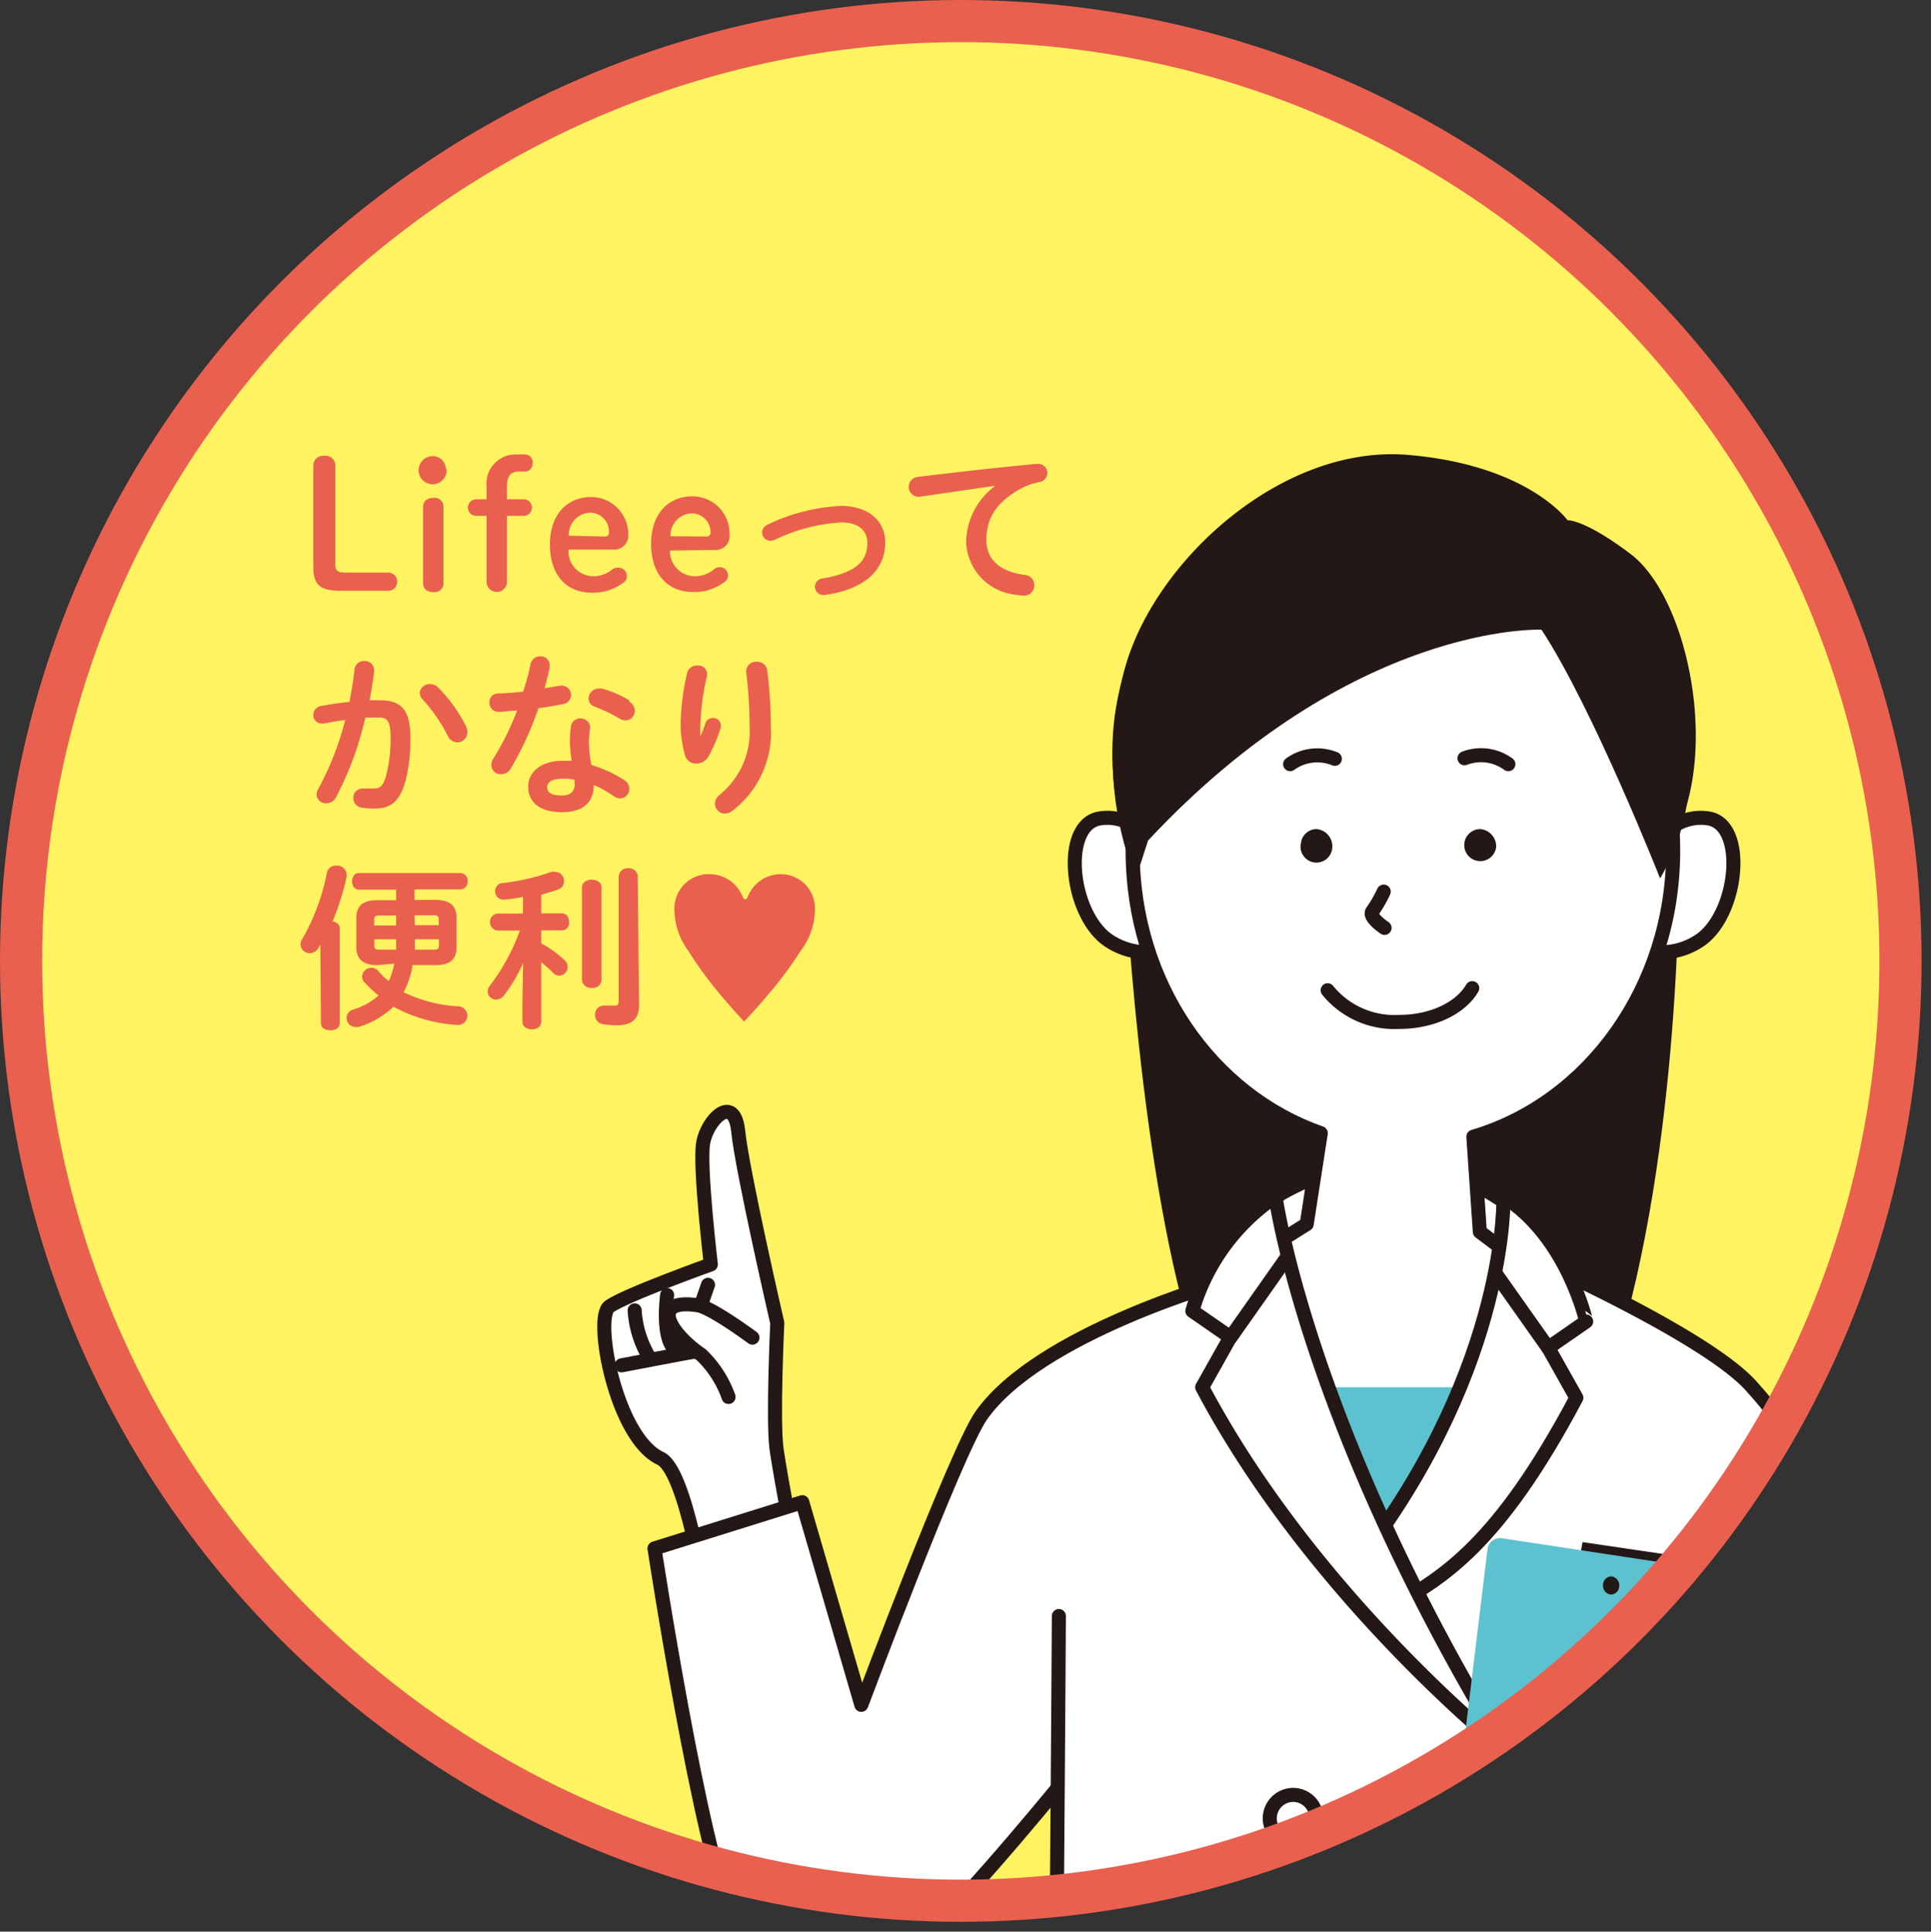
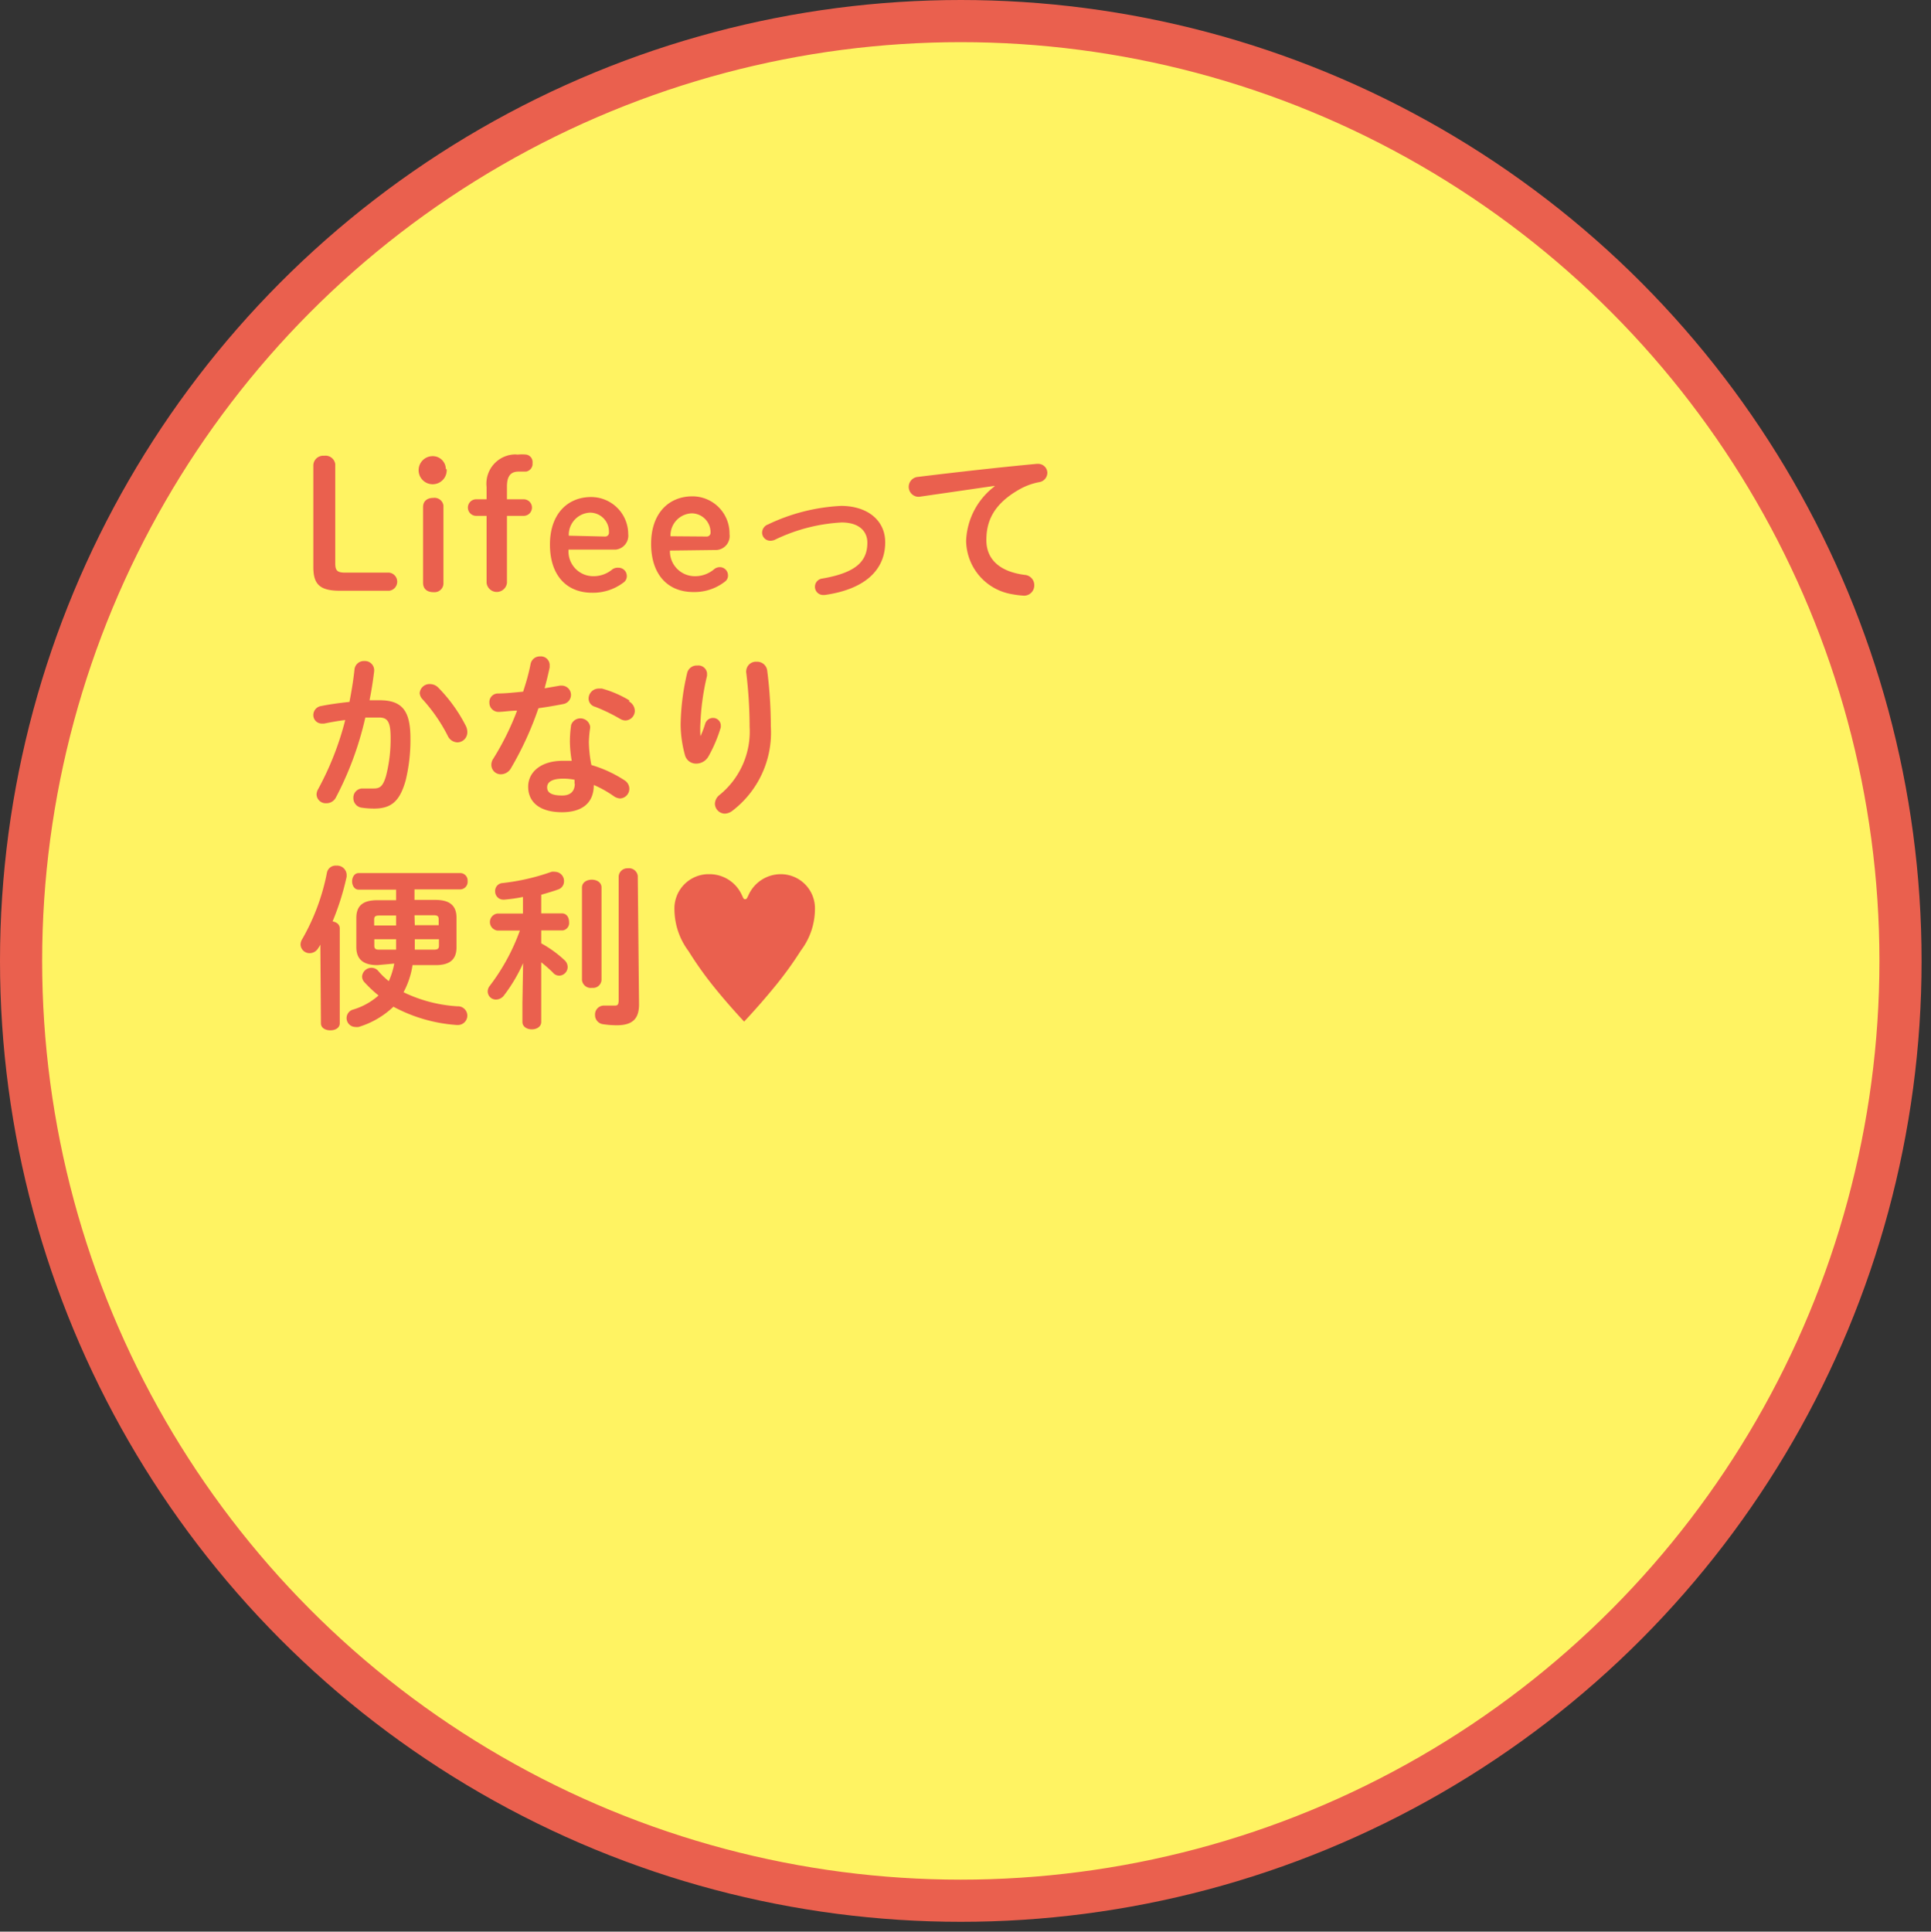
<svg xmlns="http://www.w3.org/2000/svg" id="レイヤー_1" data-name="レイヤー 1" viewBox="0 0 137.43 137.46">
  <rect x="0" y="0" width="137.43" height="137.46" fill="#333333" stroke="none" />
  <defs>
    <style>.cls-1,.cls-12,.cls-5{fill:none;}.cls-2{fill:#fff362;}.cls-3{clip-path:url(#clip-path);}.cls-4,.cls-7,.cls-8,.cls-9{fill:#fff;}.cls-4,.cls-5,.cls-8{stroke:#231815;stroke-linecap:round;stroke-linejoin:round;}.cls-4,.cls-6,.cls-7{fill-rule:evenodd;}.cls-11,.cls-6{fill:#231815;}.cls-10{fill:#5dc2d0;}.cls-12{stroke:#ea604e;stroke-miterlimit:10;stroke-width:3px;}.cls-13{fill:#ea604e;}</style>
    <clipPath id="clip-path">
-       <circle class="cls-1" cx="68.38" cy="68.38" r="66.88" />
-     </clipPath>
+       </clipPath>
  </defs>
  <g id="レイヤー_2" data-name="レイヤー 2">
    <g id="レイヤー_1-2" data-name="レイヤー 1-2">
      <circle class="cls-2" cx="68.38" cy="68.38" r="66.88" />
      <g class="cls-3">
        <path class="cls-4" d="M55.32,94.15s-2.5-10.85-2.78-13.63-2.23-.83-2.5.84.55,8.62.55,8.62-6.12,2.19-7.23,3,.48,9.34,3.64,10.8c1.82.84,3.16,9.81,3.16,9.81l6.72-1.46s-1.33-7-1.61-9S55.32,94.15,55.32,94.15Z" />
        <path class="cls-5" d="M50.39,91.43l-.72,2.06,1,1.46s-.67,1.15-1.1,1.21-5.33,1-5.33,1" />
        <path class="cls-5" d="M47.48,92.16s-.47,3.34.73,4" />
        <path class="cls-5" d="M45.17,93.25a7.31,7.31,0,0,0,1,3.28" />
        <path class="cls-4" d="M53.55,95.19s-2.9-2.15-3.88-2.3c-3.44-.52-2.07,1.94.24,3.52a7.73,7.73,0,0,1,1.94,3" />
        <path class="cls-6" d="M119.51,59.4s.39,18.9-3.79,34.56c0,0-28.84,8.56-31.26-.1-3.74-13.39-4.53-34.07-4.53-34.07Z" />
        <polygon class="cls-7" points="80.74 94.4 88.92 89.73 111.86 92.8 118.88 122.17 78.69 121.14 80.74 94.4" />
        <path class="cls-4" d="M87.17,91.19s-13.25,3.7-17.34,9.55c-1.76,2.51-8.53,20.58-8.53,20.58L57.1,106.9l-10.52,3.29s3.29,21.55,5.62,26.52c2.43,5.16,7.53,6.17,11.4,3.21,5-3.8,20.35-23.21,19.68-23.21" />
        <path class="cls-4" d="M82.61,60.73s-1.6-2.91-4.33-2.49-2.15,6.64.49,8.6a4.93,4.93,0,0,0,4.94.48Z" />
-         <path class="cls-4" d="M117.25,60.73s1.6-2.91,4.33-2.49,2.15,6.64-.49,8.6a4.93,4.93,0,0,1-4.94.48Z" />
        <path class="cls-8" d="M89.57,86a16.47,16.47,0,0,1,7.68-3.12c5.11-.88,9.64,2.48,11,3.5s1.9,10.23,1.9,10.23H89.65Z" />
-         <path class="cls-6" d="M80.39,61.3a23.51,23.51,0,0,1-.31-13.82c2.15-7.63,11.17-15.85,20.11-15.11,8.57.72,11.37,4.65,11.37,4.65s1.2-.09,4.51,2.42c4.55,3.45,6.93,17,1.46,22.29Z" />
+         <path class="cls-6" d="M80.39,61.3a23.51,23.51,0,0,1-.31-13.82s1.2-.09,4.51,2.42c4.55,3.45,6.93,17,1.46,22.29Z" />
        <path class="cls-8" d="M119.08,60.55c0-11.66-8.61-21.1-19.24-21.1s-19.23,9.44-19.23,21.1C80.61,70,86.23,77.92,94,80.64l-1,6.47-6.74,4.23S87,101,98.37,101.86s12.42-10.09,12.42-10.09l-5.47-4.11-.46-6.77C113.05,78.47,119.08,70.29,119.08,60.55Z" />
        <path class="cls-6" d="M80.83,62.53S75.67,49.9,83.54,42.35c8.37-8,17.06-7.88,23.73-6s17.55,14.73,10.88,26.16c0,0-4.77-12.1-8.44-17.7,0,0-13.43-.59-28,15Z" />
        <path class="cls-4" d="M104.78,70.32c-.82,1.41-2.83,2.4-5.19,2.4a6.12,6.12,0,0,1-5.1-2.25" />
-         <path class="cls-6" d="M94.82,60.3A1.13,1.13,0,1,1,92.59,60a1.12,1.12,0,0,1,1.11-1A1.23,1.23,0,0,1,94.82,60.3Z" />
-         <path class="cls-6" d="M106.48,60.3a1.14,1.14,0,1,1-1.12-1.3A1.23,1.23,0,0,1,106.48,60.3Z" />
        <path class="cls-5" d="M107.35,54.38a3.29,3.29,0,0,0-3.12-.42" />
        <path class="cls-5" d="M91.82,54.38A3.29,3.29,0,0,1,95,54" />
        <path class="cls-5" d="M98.48,63.45a9.11,9.11,0,0,1-.8,1.39c-.33.4.86,1.19.86,1.19" />
        <path class="cls-9" d="M92.13,157.63a1.74,1.74,0,1,1,1.65-1.83v.09A1.7,1.7,0,0,1,92.13,157.63Zm0-13.61a1.66,1.66,0,1,1,1.65-1.67h0A1.66,1.66,0,0,1,92.13,144Zm0-13a1.66,1.66,0,1,1,1.65-1.67h0A1.66,1.66,0,0,1,92.13,131Zm12.3,26.59a1.74,1.74,0,1,1,1.66-1.82v.08a1.7,1.7,0,0,1-1.64,1.76h0Zm0-13.44a1.75,1.75,0,1,1,1.66-1.84v.1a1.71,1.71,0,0,1-1.66,1.76h0Zm0-13a1.74,1.74,0,1,1,1.66-1.82v.08a1.7,1.7,0,0,1-1.61,1.77h0Z" />
        <path class="cls-8" d="M109.23,89.64s12.58,5.59,15.54,9.15a23.75,23.75,0,0,1,4.18,6.39c6.12,15.26,9.77,29.95,10.27,35.56.65,7.18-5.09,9.62-17.64,7.34" />
        <path class="cls-10" d="M96.62,112.23S89.57,97,89.07,98.72h18.39S103.39,110.35,96.62,112.23Z" />
        <path class="cls-8" d="M75.36,115c-.11,19.28-.37,46.12-.37,46.12l-.7,64.61a209.51,209.51,0,0,0,23.5,1c10.38,0,21.14-.48,29.24-1L124.18,118.1" />
        <path class="cls-8" d="M107,85.15s.4,11.79-10,25.55l2.19,3.56c3.46-2,7.41-4.25,13-14.79l-2-3.56,2.7-1.87S111.55,88,107,85.15Z" />
        <line class="cls-5" x1="110.18" y1="95.91" x2="106.47" y2="90.66" />
-         <path class="cls-8" d="M90.78,85.15s2.2,16.19,16.37,39.41c0,0-13.66-10.86-21.59-25.84l2-3.56-2.7-1.87A14.77,14.77,0,0,1,90.78,85.15Z" />
        <line class="cls-5" x1="87.59" y1="95.16" x2="91.61" y2="89.45" />
        <path class="cls-8" d="M102.67,129.46a1.66,1.66,0,1,0,1.66-1.73A1.69,1.69,0,0,0,102.67,129.46Z" />
        <path class="cls-8" d="M90.37,129.38A1.66,1.66,0,1,0,92,127.73h0A1.67,1.67,0,0,0,90.37,129.38Z" />
        <polygon class="cls-11" points="112.3 111.56 112.63 109.74 124.71 111.52 124.5 113.65 112.3 111.56" />
        <path class="cls-10" d="M125.18,152.31a.92.92,0,0,0,1-.83h0l4.71-37.38a1,1,0,0,0-.76-1.11l-23.27-3.53a.91.91,0,0,0-1,.79v.05l-4.56,37.59a1,1,0,0,0,.76,1.1Z" />
        <path class="cls-11" d="M115.24,112.89a.6.6,0,0,1-.62.58h0a.63.63,0,0,1-.53-.7.6.6,0,0,1,.61-.59h0A.64.64,0,0,1,115.24,112.89Z" />
        <path class="cls-11" d="M122.43,114a.6.6,0,0,1-.62.58h0a.63.63,0,0,1-.53-.7.6.6,0,0,1,.61-.59h0A.64.64,0,0,1,122.43,114Z" />
        <path class="cls-8" d="M113.76,134.22l-4.22-4.28a23.87,23.87,0,0,1-3.42-2c-1.06-.84-1,1.73,0,2.4a8.73,8.73,0,0,1,1.81,1.93s-5.14-2.24-5.53-2.33-.39-.84-1.2-.13.11,3,.11,3a19.09,19.09,0,0,0-.12,2.83,28.8,28.8,0,0,0,.55,3.59c.18.5,1,2,1.18,2.38s3.7.59,4.5.59,9.47,1.14,10,1.26,1.36-3.92,1.36-3.92Z" />
        <path class="cls-8" d="M128.7,148.74l-16.15-2.82,1.59-14.45s9.63,2.11,10.54,2.35c2.91.77,3-1.36,4.29-.92s2.26,1.76,3.19,3.23" />
      </g>
      <circle class="cls-12" cx="68.38" cy="68.38" r="66.88" />
      <path class="cls-13" d="M27.7,40.75a.65.65,0,0,1,0,1.29H24.2c-1.48,0-1.9-.49-1.9-1.7V33.15a.7.7,0,0,1,.7-.72h.09a.7.7,0,0,1,.77.6v7.06c0,.5.13.66.71.66Z" />
      <path class="cls-13" d="M31.79,33.39a1,1,0,1,1-1-.93h0a.93.93,0,0,1,.94.92Zm-1.68,2.69c0-.41.28-.65.74-.65a.64.64,0,0,1,.71.54v5.51a.63.63,0,0,1-.59.66h-.12c-.46,0-.74-.24-.74-.66Z" />
      <path class="cls-13" d="M37.27,35.53a.59.59,0,0,1,0,1.18H36.08v4.77a.73.73,0,0,1-1.45,0V36.71h-.74a.59.59,0,1,1,0-1.18h.74v-.88a2.08,2.08,0,0,1,1.83-2.3,1.61,1.61,0,0,1,.38,0,3.21,3.21,0,0,1,.62,0,.54.54,0,0,1,.44.6.56.56,0,0,1-.46.61H36.9c-.56,0-.82.33-.82,1.06v.91Z" />
      <path class="cls-13" d="M40.46,39.18A1.76,1.76,0,0,0,42.12,41a2.08,2.08,0,0,0,1.47-.49A.65.65,0,0,1,44,40.4a.59.59,0,0,1,.61.57h0a.55.55,0,0,1-.18.44,3.58,3.58,0,0,1-2.29.77c-1.83,0-3-1.25-3-3.43s1.26-3.38,2.93-3.38A2.64,2.64,0,0,1,44.71,38v0a1,1,0,0,1-.88,1.11H40.46Zm2.59-1a.27.27,0,0,0,.29-.25v-.06A1.35,1.35,0,0,0,42,36.48h0a1.58,1.58,0,0,0-1.52,1.64h0Z" />
      <path class="cls-13" d="M47.68,39.18A1.77,1.77,0,0,0,49.34,41a2.09,2.09,0,0,0,1.48-.49.63.63,0,0,1,.39-.15.58.58,0,0,1,.6.56v0a.52.52,0,0,1-.18.44,3.52,3.52,0,0,1-2.29.77c-1.82,0-3-1.25-3-3.43s1.26-3.38,2.94-3.38A2.64,2.64,0,0,1,51.92,38V38A1,1,0,0,1,51,39.14h-.19Zm2.6-1a.27.27,0,0,0,.29-.25v-.06a1.35,1.35,0,0,0-1.34-1.34,1.57,1.57,0,0,0-1.51,1.63v0Z" />
      <path class="cls-13" d="M63,38.59c0,2-1.48,3.35-4.3,3.75h-.12a.58.58,0,0,1-.58-.58v0a.59.59,0,0,1,.52-.59c2.39-.41,3.21-1.22,3.21-2.55,0-.81-.58-1.44-1.83-1.44a12.35,12.35,0,0,0-4.77,1.24.77.77,0,0,1-.3.06.58.58,0,0,1-.59-.57v0a.63.63,0,0,1,.42-.59A13.56,13.56,0,0,1,59.86,36C61.7,36,63,37,63,38.59Z" />
      <path class="cls-13" d="M70.75,34.58l-5.32.77H65.3a.71.71,0,0,1,0-1.41c2.62-.32,5.86-.69,8.48-.93h.08a.65.65,0,0,1,.68.62v0a.68.68,0,0,1-.58.68,4.57,4.57,0,0,0-1.38.5c-2,1.12-2.38,2.43-2.38,3.63,0,1.4,1,2.25,2.73,2.47a.73.73,0,0,1,.68.74.73.73,0,0,1-.72.74h0a7.32,7.32,0,0,1-.94-.12,3.9,3.9,0,0,1-3.19-3.79A5.1,5.1,0,0,1,70.8,34.6Z" />
      <path class="cls-13" d="M23.9,56.76a.75.75,0,0,1-.68.4.65.65,0,0,1-.69-.61v0a.77.77,0,0,1,.11-.39,21.24,21.24,0,0,0,1.93-4.92c-.52.06-1,.15-1.5.25H22.9a.6.6,0,0,1-.6-.6v0a.65.65,0,0,1,.57-.65c.64-.13,1.33-.22,2-.29.15-.77.28-1.55.36-2.32a.67.67,0,0,1,.7-.59.66.66,0,0,1,.7.62h0v.09c-.08.68-.19,1.38-.33,2.08H27c1.61,0,2.21.73,2.21,2.71a12.12,12.12,0,0,1-.34,3c-.41,1.45-1,2-2.24,2a6.11,6.11,0,0,1-.86-.06.68.68,0,0,1-.62-.68.65.65,0,0,1,.61-.69h.83c.44,0,.66-.14.88-.88a10.47,10.47,0,0,0,.33-2.73c0-1.14-.22-1.44-.82-1.44H26A23.13,23.13,0,0,1,23.9,56.76Zm9.26-5.09a1,1,0,0,1,.1.43.72.72,0,0,1-.71.73h0a.79.79,0,0,1-.69-.48,11.85,11.85,0,0,0-1.79-2.59.69.69,0,0,1-.2-.45.7.7,0,0,1,.73-.63.83.83,0,0,1,.58.24A11,11,0,0,1,33.16,51.67Z" />
      <path class="cls-13" d="M37.76,47.26a.67.67,0,0,1,.68-.55.63.63,0,0,1,.68.58v.2c-.1.48-.23,1-.36,1.49l1.1-.19H40a.66.66,0,0,1,.09,1.31c-.54.11-1.16.21-1.77.3a23.17,23.17,0,0,1-1.94,4.24.84.84,0,0,1-.71.46.67.67,0,0,1-.7-.66h0A.75.75,0,0,1,35.1,54a19.21,19.21,0,0,0,1.7-3.43c-.47,0-.92.08-1.31.09a.65.65,0,0,1-.66-.64V50a.61.61,0,0,1,.57-.65h0c.56,0,1.19-.07,1.83-.13C37.46,48.53,37.64,47.88,37.76,47.26ZM40,57.8c-1.5,0-2.41-.65-2.41-1.82,0-1,.86-1.84,2.47-1.84h.63a8.57,8.57,0,0,1-.13-1.34,8.25,8.25,0,0,1,.09-1.22.7.7,0,0,1,.89-.42.69.69,0,0,1,.46.54v.1a8.44,8.44,0,0,0-.09,1,9,9,0,0,0,.18,1.64,8.88,8.88,0,0,1,2.36,1.09.71.71,0,0,1,.34.6.69.69,0,0,1-.66.69.86.86,0,0,1-.43-.15,7.83,7.83,0,0,0-1.44-.81C42.26,57.3,41.23,57.8,40,57.8Zm.89-2v-.31a4.15,4.15,0,0,0-.79-.08c-.88,0-1.16.28-1.16.62s.25.58,1.07.58c.59,0,.9-.3.9-.86Zm3.88-5.88a.78.78,0,0,1,.41.66.69.69,0,0,1-.66.69.76.76,0,0,1-.38-.11,12.42,12.42,0,0,0-1.8-.87.6.6,0,0,1-.45-.57A.72.72,0,0,1,42.6,49h.24a7.67,7.67,0,0,1,1.95.84Z" />
      <path class="cls-13" d="M49.86,52.37a6.49,6.49,0,0,0,.33-.87.58.58,0,0,1,.54-.41.55.55,0,0,1,.57.51v.15a10,10,0,0,1-.88,2.08,1,1,0,0,1-.87.51.81.81,0,0,1-.8-.6,8.43,8.43,0,0,1-.31-2.17,17,17,0,0,1,.47-3.7.7.7,0,0,1,.72-.51.62.62,0,0,1,.69.54v.19a17.32,17.32,0,0,0-.47,3.36,7.06,7.06,0,0,0,0,.92Zm3.25-4.64a.69.69,0,0,1,.74-.64h0a.72.72,0,0,1,.75.61,31.48,31.48,0,0,1,.26,4,7,7,0,0,1-2.74,6,.94.94,0,0,1-.53.2.72.72,0,0,1-.71-.7.83.83,0,0,1,.33-.63,5.81,5.81,0,0,0,2.14-4.85,32.44,32.44,0,0,0-.25-3.94Z" />
      <path class="cls-13" d="M22.8,67.23c-.05.07-.08.15-.14.22a.71.71,0,0,1-.61.38.64.64,0,0,1-.66-.61.74.74,0,0,1,.13-.41,15.36,15.36,0,0,0,1.75-4.72.63.63,0,0,1,.67-.49.68.68,0,0,1,.73.63h0v.16a18.63,18.63,0,0,1-1,3.18c.28.05.51.21.51.5v6.75c0,.34-.33.5-.67.5s-.67-.16-.67-.5Zm4.06,1.45c-1,0-1.5-.41-1.5-1.28V65.33c0-.87.46-1.27,1.5-1.27h1.33v-.75H25.53c-.31,0-.47-.3-.47-.59s.16-.59.47-.59h7.26a.53.53,0,0,1,.49.57v0a.54.54,0,0,1-.49.59H29.5v.75H31c1,0,1.49.4,1.49,1.27V67.4c0,.87-.46,1.28-1.49,1.28H29.36a5.93,5.93,0,0,1-.64,1.93,10.21,10.21,0,0,0,3.83,1,.67.67,0,0,1,.71.65v0a.67.67,0,0,1-.64.68H32.5a11.08,11.08,0,0,1-4.5-1.3,6.14,6.14,0,0,1-2.48,1.44,1,1,0,0,1-.24,0,.63.63,0,0,1-.14-1.24,4.77,4.77,0,0,0,1.8-1,8.9,8.9,0,0,1-1-.94.59.59,0,0,1-.17-.42.67.67,0,0,1,.67-.61.62.62,0,0,1,.5.25,5.36,5.36,0,0,0,.73.7,5.49,5.49,0,0,0,.39-1.25Zm1.33-2.82v-.71H27c-.27,0-.37.06-.37.28v.43Zm0,1.72v-.74H26.64v.46c0,.26.15.28.37.28Zm1.33-.74v.74h1.35c.27,0,.37-.06.37-.28v-.46Zm0-1h1.7v-.43c0-.22-.1-.28-.37-.28H29.5Z" />
      <path class="cls-13" d="M37.23,68.54a11.41,11.41,0,0,1-1.35,2.28.72.72,0,0,1-.57.31.58.58,0,0,1-.6-.58h0a.64.64,0,0,1,.15-.4A14.71,14.71,0,0,0,37,66.22H35.4a.61.61,0,0,1,0-1.21h1.82V63.83a11.83,11.83,0,0,1-1.33.19h-.07a.58.58,0,0,1-.58-.58v0a.56.56,0,0,1,.52-.6h0a15.5,15.5,0,0,0,3.49-.8.86.86,0,0,1,.27,0,.65.65,0,0,1,.62.68h0a.6.6,0,0,1-.4.57c-.38.14-.8.26-1.22.38V65H40c.34,0,.5.3.5.61a.53.53,0,0,1-.45.6H38.52v.92a8.16,8.16,0,0,1,1.66,1.2.66.66,0,0,1,.22.49.62.62,0,0,1-.59.61.58.58,0,0,1-.46-.22,9.63,9.63,0,0,0-.83-.73v4.24c0,.35-.33.53-.67.53s-.67-.18-.67-.53V71.38Zm4.19-5.38c0-.38.36-.56.7-.56s.69.18.69.56v6.57a.6.6,0,0,1-.64.57h-.05a.63.63,0,0,1-.7-.55V63.16Zm4.06,8.31c0,1-.43,1.49-1.59,1.49a6.74,6.74,0,0,1-1-.08.65.65,0,0,1-.54-.65.63.63,0,0,1,.59-.67h.16c.2,0,.41,0,.61,0s.32,0,.32-.39v-8.8a.62.62,0,0,1,.65-.58h0a.63.63,0,0,1,.71.54v0Z" />
      <path class="cls-13" d="M50.7,70.09A25.48,25.48,0,0,1,49,67.68a5,5,0,0,1-1-2.93,2.44,2.44,0,0,1,2.32-2.54h.11a2.52,2.52,0,0,1,2.38,1.51c.09.18.1.27.22.27s.14-.09.23-.27a2.52,2.52,0,0,1,2.38-1.51A2.43,2.43,0,0,1,58,64.71v0a4.91,4.91,0,0,1-1,2.93,25.77,25.77,0,0,1-1.73,2.41c-.63.78-1.45,1.73-2.31,2.65C52.14,71.82,51.32,70.87,50.7,70.09Z" />
    </g>
  </g>
</svg>